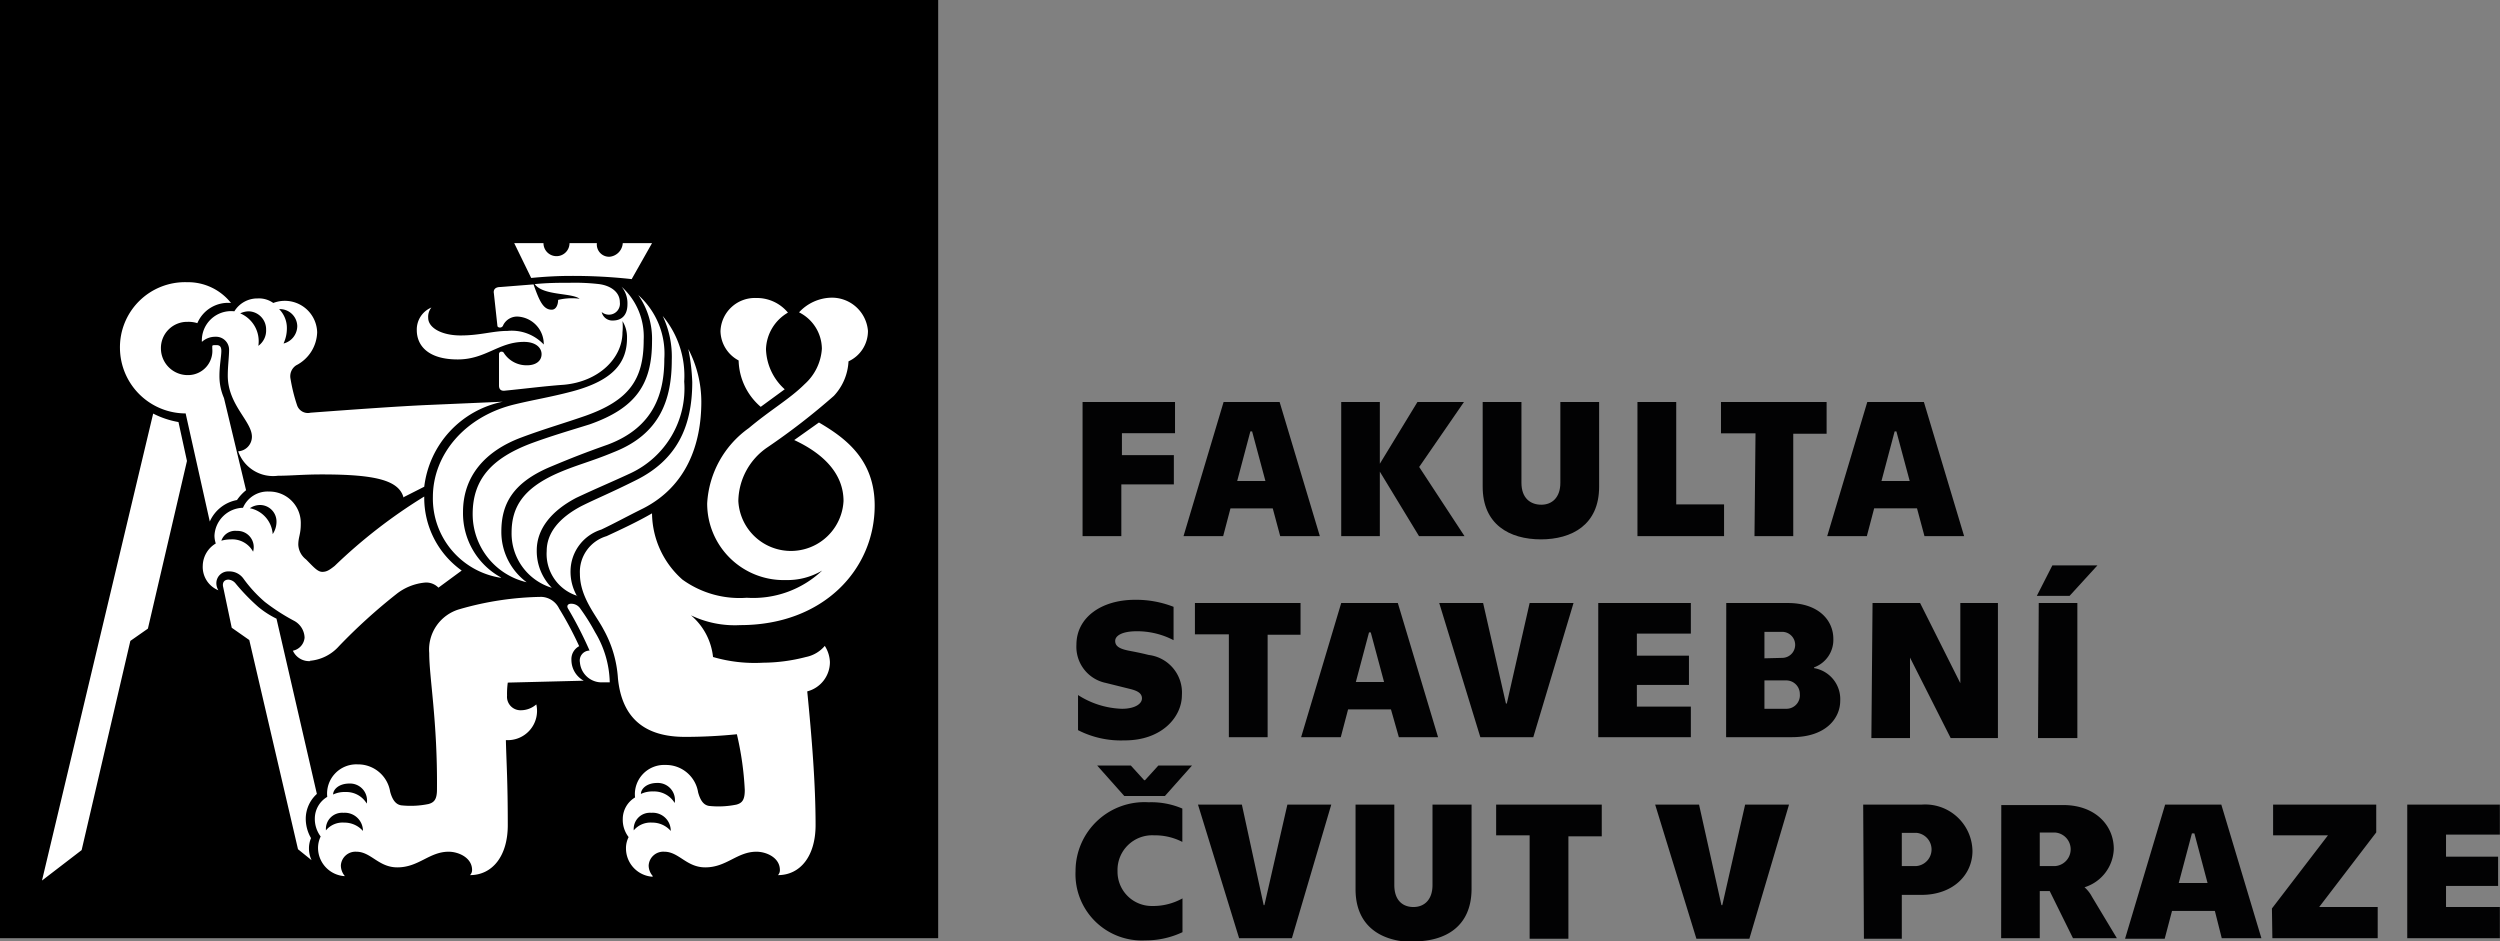
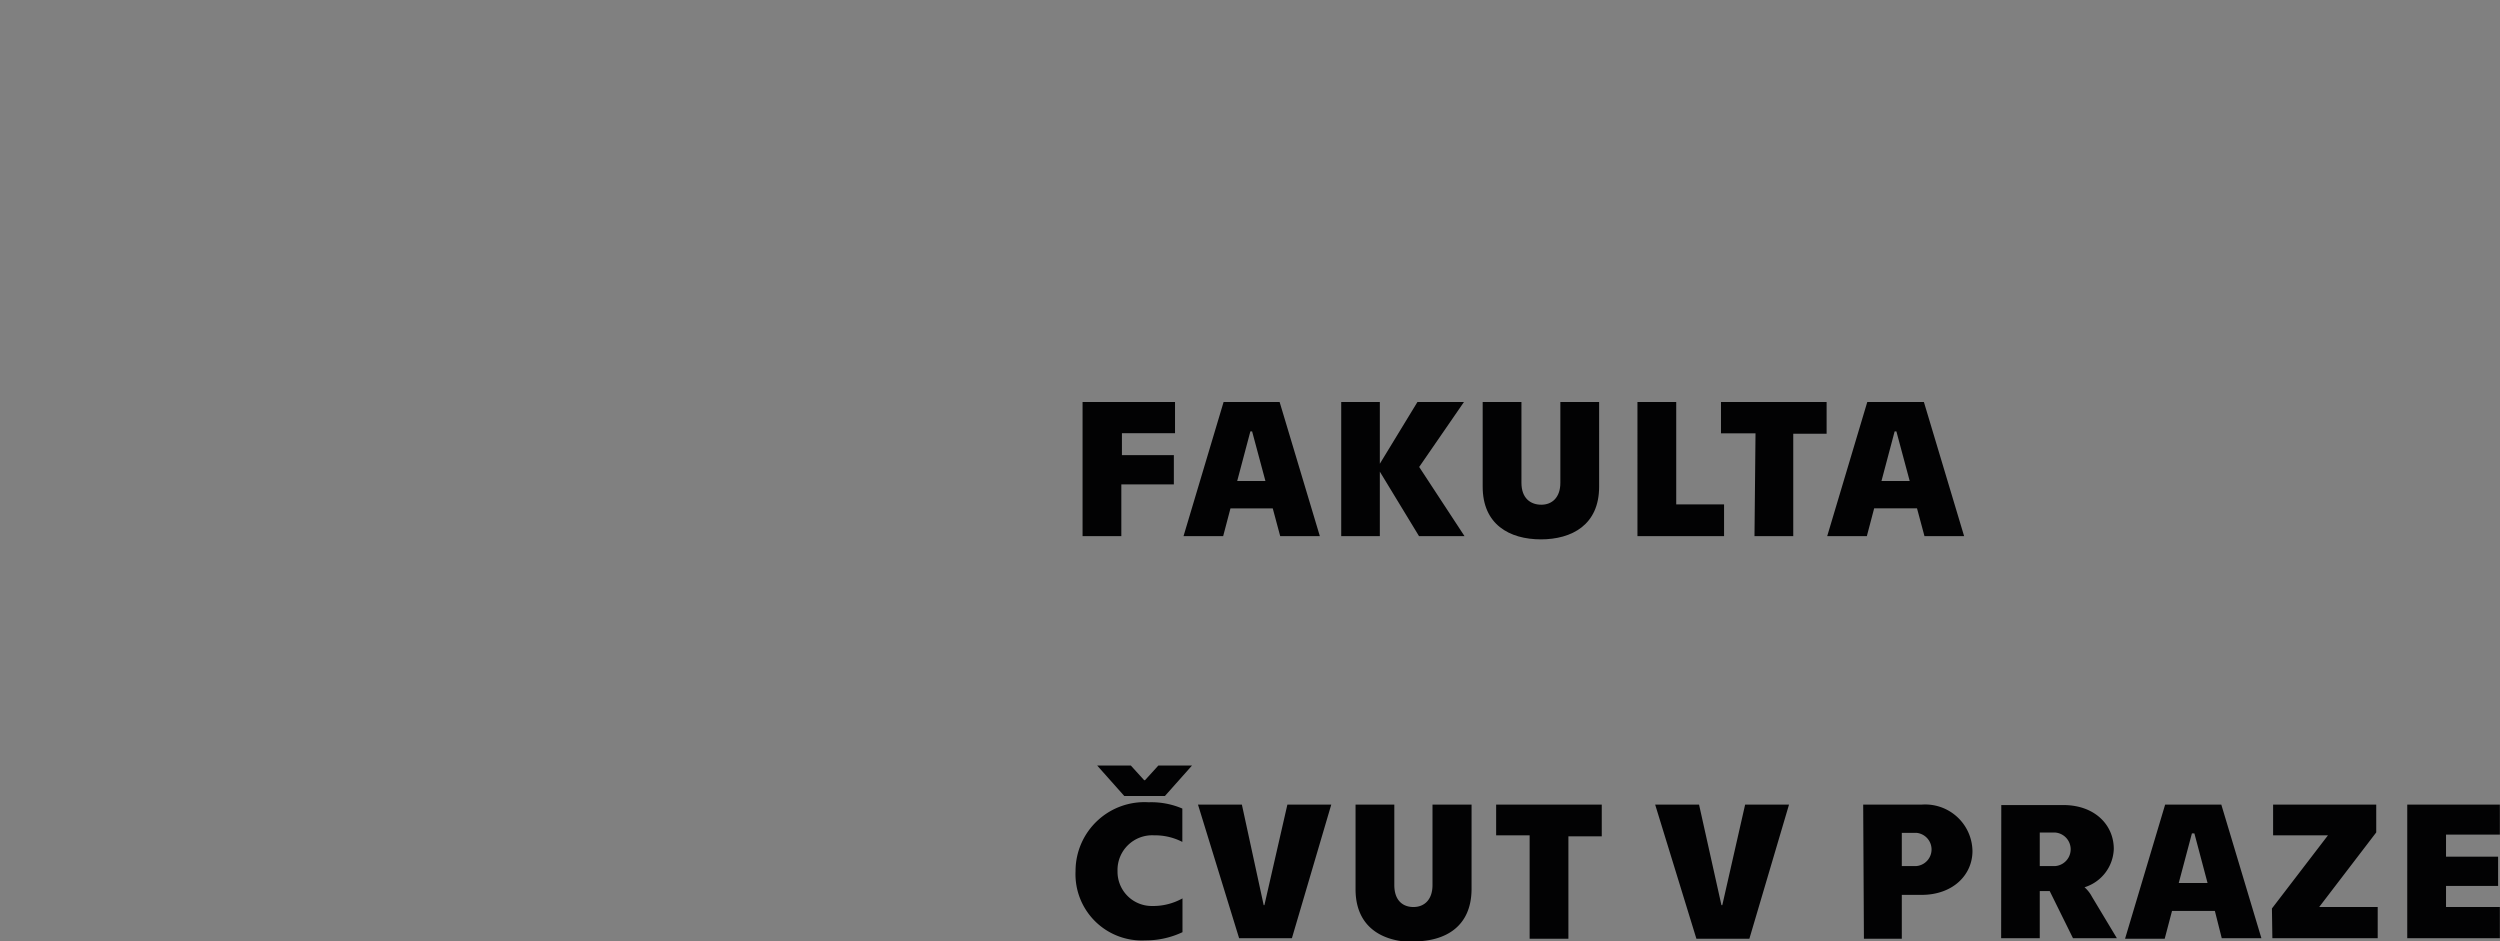
<svg xmlns="http://www.w3.org/2000/svg" viewBox="0 0 170.89 64.35">
  <rect x="0" y="0" width="170.89" height="64.35" fill="#808080" stroke="none" />
  <defs>
    <style>.cls-1{fill:#fff;}.cls-2{fill:#020203;}</style>
  </defs>
  <title>logofsv</title>
  <g id="Vrstva_2" data-name="Vrstva 2">
    <g id="Vrstva_1-2" data-name="Vrstva 1">
-       <rect width="64.13" height="64.13" />
-       <path class="cls-1" d="M44.61,59.87a1.09,1.09,0,0,1-.27-.71,1,1,0,0,1,1.07-.94c1,0,1.51,1.07,2.8,1.07,1.46,0,2.17-1.07,3.5-1.07.67,0,1.6.4,1.6,1.25a.49.49,0,0,1-.13.35c1.51,0,2.57-1.28,2.57-3.42,0-2.84-.26-6-.57-9.14a2.07,2.07,0,0,0,1.55-2,2.22,2.22,0,0,0-.35-1.11,2.27,2.27,0,0,1-1.29.76,11.88,11.88,0,0,1-2.93.39,10.15,10.15,0,0,1-3.42-.39,4.32,4.32,0,0,0-1.51-2.85,6.91,6.91,0,0,0,3.37.67c5.69,0,9.19-3.82,9.19-8.17,0-3.15-2-4.62-3.81-5.68l-1.69,1.2c2,.93,3.37,2.3,3.37,4.17a3.6,3.6,0,0,1-7.19,0,4.52,4.52,0,0,1,2-3.68A45.84,45.84,0,0,0,57,27.06a3.71,3.71,0,0,0,1-2.36,2.28,2.28,0,0,0,1.33-2.08,2.47,2.47,0,0,0-2.57-2.27,3.09,3.09,0,0,0-2.14,1,2.81,2.81,0,0,1,1.56,2.49A3.55,3.55,0,0,1,55,26.26c-1,1-2.35,1.77-3.81,3a6.77,6.77,0,0,0-2.85,5.15,5.23,5.23,0,0,0,5.38,5.24A4.64,4.64,0,0,0,56.2,39a6.86,6.86,0,0,1-5.15,1.86,6.67,6.67,0,0,1-4.4-1.24,6.12,6.12,0,0,1-2.08-4.53c-1,.58-2.14,1.11-3.11,1.56a2.55,2.55,0,0,0-1.82,2.57c0,1.6,1.11,2.84,1.6,3.78a7.88,7.88,0,0,1,1,3.37c.27,2.71,1.82,4,4.58,4a35,35,0,0,0,3.55-.18A21,21,0,0,1,50.91,54c0,.67-.17.89-.57,1a6.13,6.13,0,0,1-1.87.09c-.31-.05-.57-.27-.75-.93a2.22,2.22,0,0,0-2.22-1.87,2,2,0,0,0-2.09,2.22,1.72,1.72,0,0,0-.84,1.47,1.93,1.93,0,0,0,.4,1.24,1.67,1.67,0,0,0-.18.8,1.94,1.94,0,0,0,1.82,1.91m-41.74.26,2.71-2.08,3.33-14.3,1.2-.84,2.67-11.46-.58-2.66a6.06,6.06,0,0,1-1.73-.58ZM24.81,56.8a1.69,1.69,0,0,0-1.29-.57,1.47,1.47,0,0,0-1.24.53,1.11,1.11,0,0,1,1.2-1.2,1.24,1.24,0,0,1,1.33,1.24m-3.51,2a1.82,1.82,0,0,1-.18-.8,1.8,1.8,0,0,1,.14-.71,2.65,2.65,0,0,1-.36-1.33,2.29,2.29,0,0,1,.76-1.69L18.9,42.29a6.28,6.28,0,0,1-1.24-.8,13.87,13.87,0,0,1-1.55-1.6.7.7,0,0,0-.49-.27c-.27,0-.45.18-.36.53l.58,2.76,1.2.84,3.33,14.3Zm3.77-3.87a1.62,1.62,0,0,0-1.46-.79,1.8,1.8,0,0,0-.84.17c0-.35.4-.75,1.11-.75a1.16,1.16,0,0,1,1.19,1.37M17.3,37.71a1.62,1.62,0,0,0-1.51-.84,2.45,2.45,0,0,0-.66.09,1,1,0,0,1,1.06-.67,1.11,1.11,0,0,1,1.11,1.42m6.26,22.16a1.13,1.13,0,0,1-.26-.71,1,1,0,0,1,1.06-.94c1,0,1.51,1.07,2.8,1.07,1.47,0,2.18-1.07,3.51-1.07.66,0,1.6.4,1.6,1.25a.5.5,0,0,1-.14.35c1.51,0,2.58-1.28,2.58-3.42,0-3-.09-4.17-.13-5.81a2,2,0,0,0,2.08-2.44,1.61,1.61,0,0,1-1.06.4.92.92,0,0,1-.94-1,5.56,5.56,0,0,1,.05-.89l5.19-.13a1.62,1.62,0,0,1-.84-1.42,1,1,0,0,1,.53-.94,23.85,23.85,0,0,0-1.37-2.57,1.41,1.41,0,0,0-1.2-.8,21.12,21.12,0,0,0-5.6.84,2.87,2.87,0,0,0-2.08,3c0,1.69.57,4.66.53,9.32,0,.67-.18.89-.58,1a6.06,6.06,0,0,1-1.86.09c-.31-.05-.58-.27-.76-.93a2.22,2.22,0,0,0-2.22-1.87,2,2,0,0,0-2.08,2.22,1.73,1.73,0,0,0-.85,1.47,2,2,0,0,0,.4,1.24,1.79,1.79,0,0,0-.18.8,1.94,1.94,0,0,0,1.82,1.91M18.64,36.51a1.94,1.94,0,0,0-1.56-1.77,1.23,1.23,0,0,1,.71-.22,1.13,1.13,0,0,1,1.11,1.11,1.51,1.51,0,0,1-.26.88m2.53,8.66a3,3,0,0,0,2-1,38.33,38.33,0,0,1,3.91-3.55,3.7,3.7,0,0,1,2-.8,1.17,1.17,0,0,1,.89.35L31.56,39A6.1,6.1,0,0,1,29,33.94a35.82,35.82,0,0,0-6.13,4.75c-.35.27-.53.4-.84.4s-.58-.31-1.11-.85a1.34,1.34,0,0,1-.53-1c0-.53.17-.71.17-1.42a2.15,2.15,0,0,0-2.17-2.22,1.83,1.83,0,0,0-1.78,1.11,2,2,0,0,0-1.95,1.91,1.75,1.75,0,0,0,.09.53,1.81,1.81,0,0,0-.89,1.51,1.72,1.72,0,0,0,1.07,1.69.92.92,0,0,1-.14-.53.81.81,0,0,1,.85-.76,1.18,1.18,0,0,1,1,.49,9.15,9.15,0,0,0,1.47,1.6,13.87,13.87,0,0,0,2,1.29,1.35,1.35,0,0,1,.71,1.15,1,1,0,0,1-.8.89,1.22,1.22,0,0,0,1.2.71m-6.88-9.54a2.54,2.54,0,0,1,1.86-1.47,3.08,3.08,0,0,1,.62-.67l-1.51-6.3A3.75,3.75,0,0,1,15,25.68c0-.67.13-1.33.13-1.69s-.17-.4-.35-.4-.22,0-.27.05v.18a1.66,1.66,0,0,1-1.64,1.82A1.83,1.83,0,0,1,11,23.82,1.79,1.79,0,0,1,12.82,22a2,2,0,0,1,.67.09,2.28,2.28,0,0,1,2.3-1.38,3.75,3.75,0,0,0-3-1.42A4.45,4.45,0,0,0,8.2,23.82a4.5,4.5,0,0,0,4.49,4.44ZM45.85,56.8a1.67,1.67,0,0,0-1.28-.57,1.5,1.5,0,0,0-1.25.53,1.11,1.11,0,0,1,1.2-1.2,1.23,1.23,0,0,1,1.33,1.24m.27-1.91a1.65,1.65,0,0,0-1.47-.79,1.83,1.83,0,0,0-.84.17c0-.35.4-.75,1.11-.75a1.17,1.17,0,0,1,1.2,1.37M17.66,23.64a2.07,2.07,0,0,0-1.24-2.22,1.43,1.43,0,0,1,.57-.14,1.23,1.23,0,0,1,1.2,1.25,1.29,1.29,0,0,1-.53,1.11m23.58,23h.44a6.91,6.91,0,0,0-1-3.42,13.93,13.93,0,0,0-1-1.6.74.74,0,0,0-.66-.35c-.18,0-.32.13-.18.35a26.44,26.44,0,0,1,1.46,2.85.68.68,0,0,0-.66.8,1.49,1.49,0,0,0,1.6,1.37M27.56,34,29,33.27a6.74,6.74,0,0,1,5.37-5.81l-5.06.22c-2.13.09-5.64.35-8.08.53a.78.78,0,0,1-.93-.53,11.57,11.57,0,0,1-.44-1.78.89.89,0,0,1,.39-.93,2.62,2.62,0,0,0,1.43-2.26,2.21,2.21,0,0,0-3-2,1.68,1.68,0,0,0-1.07-.31,1.84,1.84,0,0,0-1.59.88,2,2,0,0,0-2.22,2.09,1.35,1.35,0,0,1,.93-.35.89.89,0,0,1,.93.88c0,.49-.09,1.11-.09,1.78,0,2,1.65,3.11,1.65,4.17a1,1,0,0,1-.94,1A2.53,2.53,0,0,0,19,32.52c.89,0,1.69-.09,3-.09,3.68,0,5.28.4,5.59,1.6M19.39,23.46a2.44,2.44,0,0,0,.22-1,1.83,1.83,0,0,0-.53-1.33,1.19,1.19,0,0,1,1.24,1.15,1.24,1.24,0,0,1-.93,1.2m14.87,16A5,5,0,0,1,31.65,35c0-2.44,1.5-4.17,4-5.1,1.55-.58,2.79-.93,4.35-1.47,3-1.06,4-2.48,4-5.19a4.59,4.59,0,0,0-1.51-3.64,1.78,1.78,0,0,1,.4,1.2c0,.75-.4,1.11-1,1.11a.74.74,0,0,1-.76-.58.76.76,0,0,0,.49.18.75.75,0,0,0,.75-.85c0-.75-.71-1.15-1.42-1.24a14.45,14.45,0,0,0-2-.09c-.75,0-1.46,0-2.4.09.58.8,2.49.58,3.07,1a4.05,4.05,0,0,0-1.47.08c0,.32-.13.67-.44.67-.58,0-.85-.62-1.24-1.73l-2.27.18c-.35,0-.49.18-.44.44L34,22.26c0,.09.09.13.18.13a.23.23,0,0,0,.22-.17,1.06,1.06,0,0,1,1-.58,1.89,1.89,0,0,1,1.77,1.91,3,3,0,0,0-2.48-.93c-1,0-1.87.31-3.2.31s-2.22-.54-2.22-1.2a1,1,0,0,1,.22-.71,1.63,1.63,0,0,0-1,1.55c0,1,.71,2,2.8,2,1.91,0,2.8-1.2,4.53-1.2.8,0,1.2.4,1.2.84s-.36.76-1,.76a1.84,1.84,0,0,1-1.55-.8c-.05-.09-.09-.13-.18-.13a.16.16,0,0,0-.18.17l0,2.14c0,.26.13.4.44.35,1.33-.13,2.71-.31,4-.4,2.39-.22,4-1.82,4-3.59a3.89,3.89,0,0,0,0-.76,2.07,2.07,0,0,1,.31,1.15c0,1.65-.89,2.89-3.73,3.65-1.51.4-2.62.57-3.9.88-3.42.8-5.64,3.42-5.64,6.35a5.48,5.48,0,0,0,4.61,5.51M36,39.8a4.28,4.28,0,0,1-1.73-3.46c0-1.91.8-3.33,3.28-4.4,1.6-.67,2.45-1,4-1.55,3.19-1.2,3.86-3.56,3.86-5.86a5.36,5.36,0,0,0-1.78-4.36,5.21,5.21,0,0,1,.94,3.16c0,2.93-1.11,4.57-4.27,5.68-1.28.4-2.66.8-4.08,1.33-2.58,1-3.91,2.4-3.91,4.8A4.78,4.78,0,0,0,36,39.8m1.69.35a3.58,3.58,0,0,1-1-2.53c0-1.46,1-2.7,2.7-3.59,1.51-.71,2.4-1.07,3.73-1.69a6.39,6.39,0,0,0,3.65-6.26,6.37,6.37,0,0,0-1.47-4.48,6.48,6.48,0,0,1,.62,3c0,2.71-.8,5.06-3.95,6.3-1.6.67-2.62.89-4,1.51-2.17,1-3,2.22-3,4a3.88,3.88,0,0,0,2.75,3.77m1.73.58A3.34,3.34,0,0,1,39,39,3,3,0,0,1,41.1,36.2c.93-.44,1.64-.84,2.89-1.46,2.93-1.51,3.95-4.35,3.95-7.28a7.8,7.8,0,0,0-.89-3.6,13.52,13.52,0,0,1,.27,2.26c0,3.07-1.07,5.33-3.86,6.71-1.78.89-2.67,1.24-3.73,1.77-1.51.8-2.36,1.83-2.36,3.07a3,3,0,0,0,2.09,3.06m3.73-21.67,1.38-2.44h-2a1,1,0,0,1-.89.93.84.84,0,0,1-.88-.93H38.93a.89.89,0,1,1-1.78,0h-2L36.31,19c.93-.09,1.82-.14,2.71-.14a36.55,36.55,0,0,1,4.17.22M52,27.81l1.64-1.2a3.84,3.84,0,0,1-1.28-2.75,3,3,0,0,1,1.5-2.49,2.75,2.75,0,0,0-2.17-1,2.35,2.35,0,0,0-2.44,2.27,2.32,2.32,0,0,0,1.24,2A4.3,4.3,0,0,0,52,27.81" />
      <path class="cls-2" d="M76.85,54.41h2.78l1.85-2.08h-2.3l-.91,1h-.06l-.91-1H75Zm1.42,9.87a5.86,5.86,0,0,0,2.56-.56V61.41a4.13,4.13,0,0,1-2.09.52,2.34,2.34,0,0,1-2.35-2.38,2.37,2.37,0,0,1,2.5-2.45,4.07,4.07,0,0,1,1.93.45V55.27a5.38,5.38,0,0,0-2.3-.43,4.71,4.71,0,0,0-5,4.71,4.53,4.53,0,0,0,4.77,4.73m6.41-.15h3.61L91,55h-3l-1.57,6.87h-.05L84.89,55h-3Zm11.94.22c2.15,0,3.95-1,3.95-3.6V55H97.92V60.5c0,1-.56,1.5-1.3,1.5s-1.31-.46-1.31-1.5V55H92.66v5.79c0,2.56,1.8,3.6,4,3.6m7.9-.22h2.65v-7h2.28V55h-7.22V57.1h2.29Zm11.4,0h3.62L122.29,55h-3l-1.56,6.87h-.06L116.14,55h-3Zm11.45,0H130v-3h1.35c2.14,0,3.48-1.36,3.48-3A3.23,3.23,0,0,0,131.36,55h-4ZM130,59.2V56.93h1a1.14,1.14,0,0,1,0,2.27Zm6.79,4.93h2.64V60.91h.68l1.59,3.22h3L143,61.3a2.3,2.3,0,0,0-.51-.65v0a2.84,2.84,0,0,0,2-2.62c0-1.65-1.31-3-3.45-3H136.8Zm2.64-4.93V56.91h1.07a1.15,1.15,0,0,1,0,2.29Zm12.44,4.93h2.71L151.84,55H148l-2.74,9.17h2.71l.5-1.9h2.93Zm-2.94-3.77.9-3.39H150l.9,3.39Zm6.4,3.77h7.2V62h-4l3.9-5.1V55h-7.05V57.1h3.75l-3.83,5Zm9.22,0h6.33V62h-3.68V60.56h3.56v-2h-3.56V57.05h3.68V55h-6.33Z" />
-       <path class="cls-2" d="M76.89,50.61c2.51,0,3.9-1.58,3.9-3.1a2.59,2.59,0,0,0-2.27-2.74c-.6-.15-.94-.21-1.4-.3-.62-.13-.89-.31-.89-.66s.46-.66,1.48-.66a5.37,5.37,0,0,1,2.51.61V41.48A7,7,0,0,0,77.58,41c-2.28,0-4,1.2-4,3.07a2.52,2.52,0,0,0,2,2.61l1.65.41c.49.12.83.28.83.65s-.48.71-1.37.71a5.88,5.88,0,0,1-3-.94v2.4a6.42,6.42,0,0,0,3.17.7M84,50.39h2.65v-7H88.9V41.22H81.68v2.14H84Zm11.62,0H98.3l-2.75-9.17H91.68l-2.74,9.17h2.71l.5-1.9h2.93Zm-2.94-3.77.9-3.39h.12l.91,3.39Zm8.51,3.77h3.62l2.75-9.17h-3L103,48.09h-.06l-1.56-6.87h-3Zm8.06,0h6.33V48.3h-3.69V46.82h3.56v-2h-3.56V43.31h3.69V41.22h-6.33Zm8.74,0h4.49c2.36,0,3.31-1.32,3.31-2.48A2.15,2.15,0,0,0,124,45.67v-.05a2,2,0,0,0,1.32-1.95c0-1.26-1-2.45-3.11-2.45H118ZM120.61,45V43.19h1.21a.89.89,0,0,1,0,1.78Zm0,3.45V46.51h1.49a.93.93,0,0,1,.93.94.92.92,0,0,1-.93,1Zm7.31,2h2.64v-5.5h0l2.78,5.5h3.23V41.22H134V46.7h0l-2.75-5.48h-3.25Zm11.31-9.72h2.24l1.9-2.08h-3.08Zm.08,9.72H142V41.22h-2.64Z" />
      <path class="cls-2" d="M74,27.48v9.17h2.65V33.11h3.59v-2H76.69v-1.5h3.63V27.48Zm13.51,9.17h2.71l-2.75-9.17H83.64L80.9,36.65h2.71l.5-1.9H87Zm-2.94-3.77.9-3.39h.12l.91,3.39Zm15.54,3.77-3.1-4.73,3.06-4.44H96.89L94.32,31.7V27.48H91.68v9.17h2.64V32.24L97,36.65Zm5.2.22c2.15,0,4-1,4-3.6V27.48h-2.65V33c0,1-.56,1.5-1.3,1.5S104,34.06,104,33V27.48h-2.65v5.79c0,2.56,1.8,3.6,4,3.6m6.58-.22h5.92V34.48h-3.27v-7h-2.65Zm8,0h2.65v-7h2.28V27.48h-7.22v2.14H120Zm11.62,0h2.71l-2.75-9.17h-3.87l-2.74,9.17h2.71l.5-1.9h2.93Zm-2.94-3.77.9-3.39h.12l.91,3.39Z" />
    </g>
  </g>
</svg>